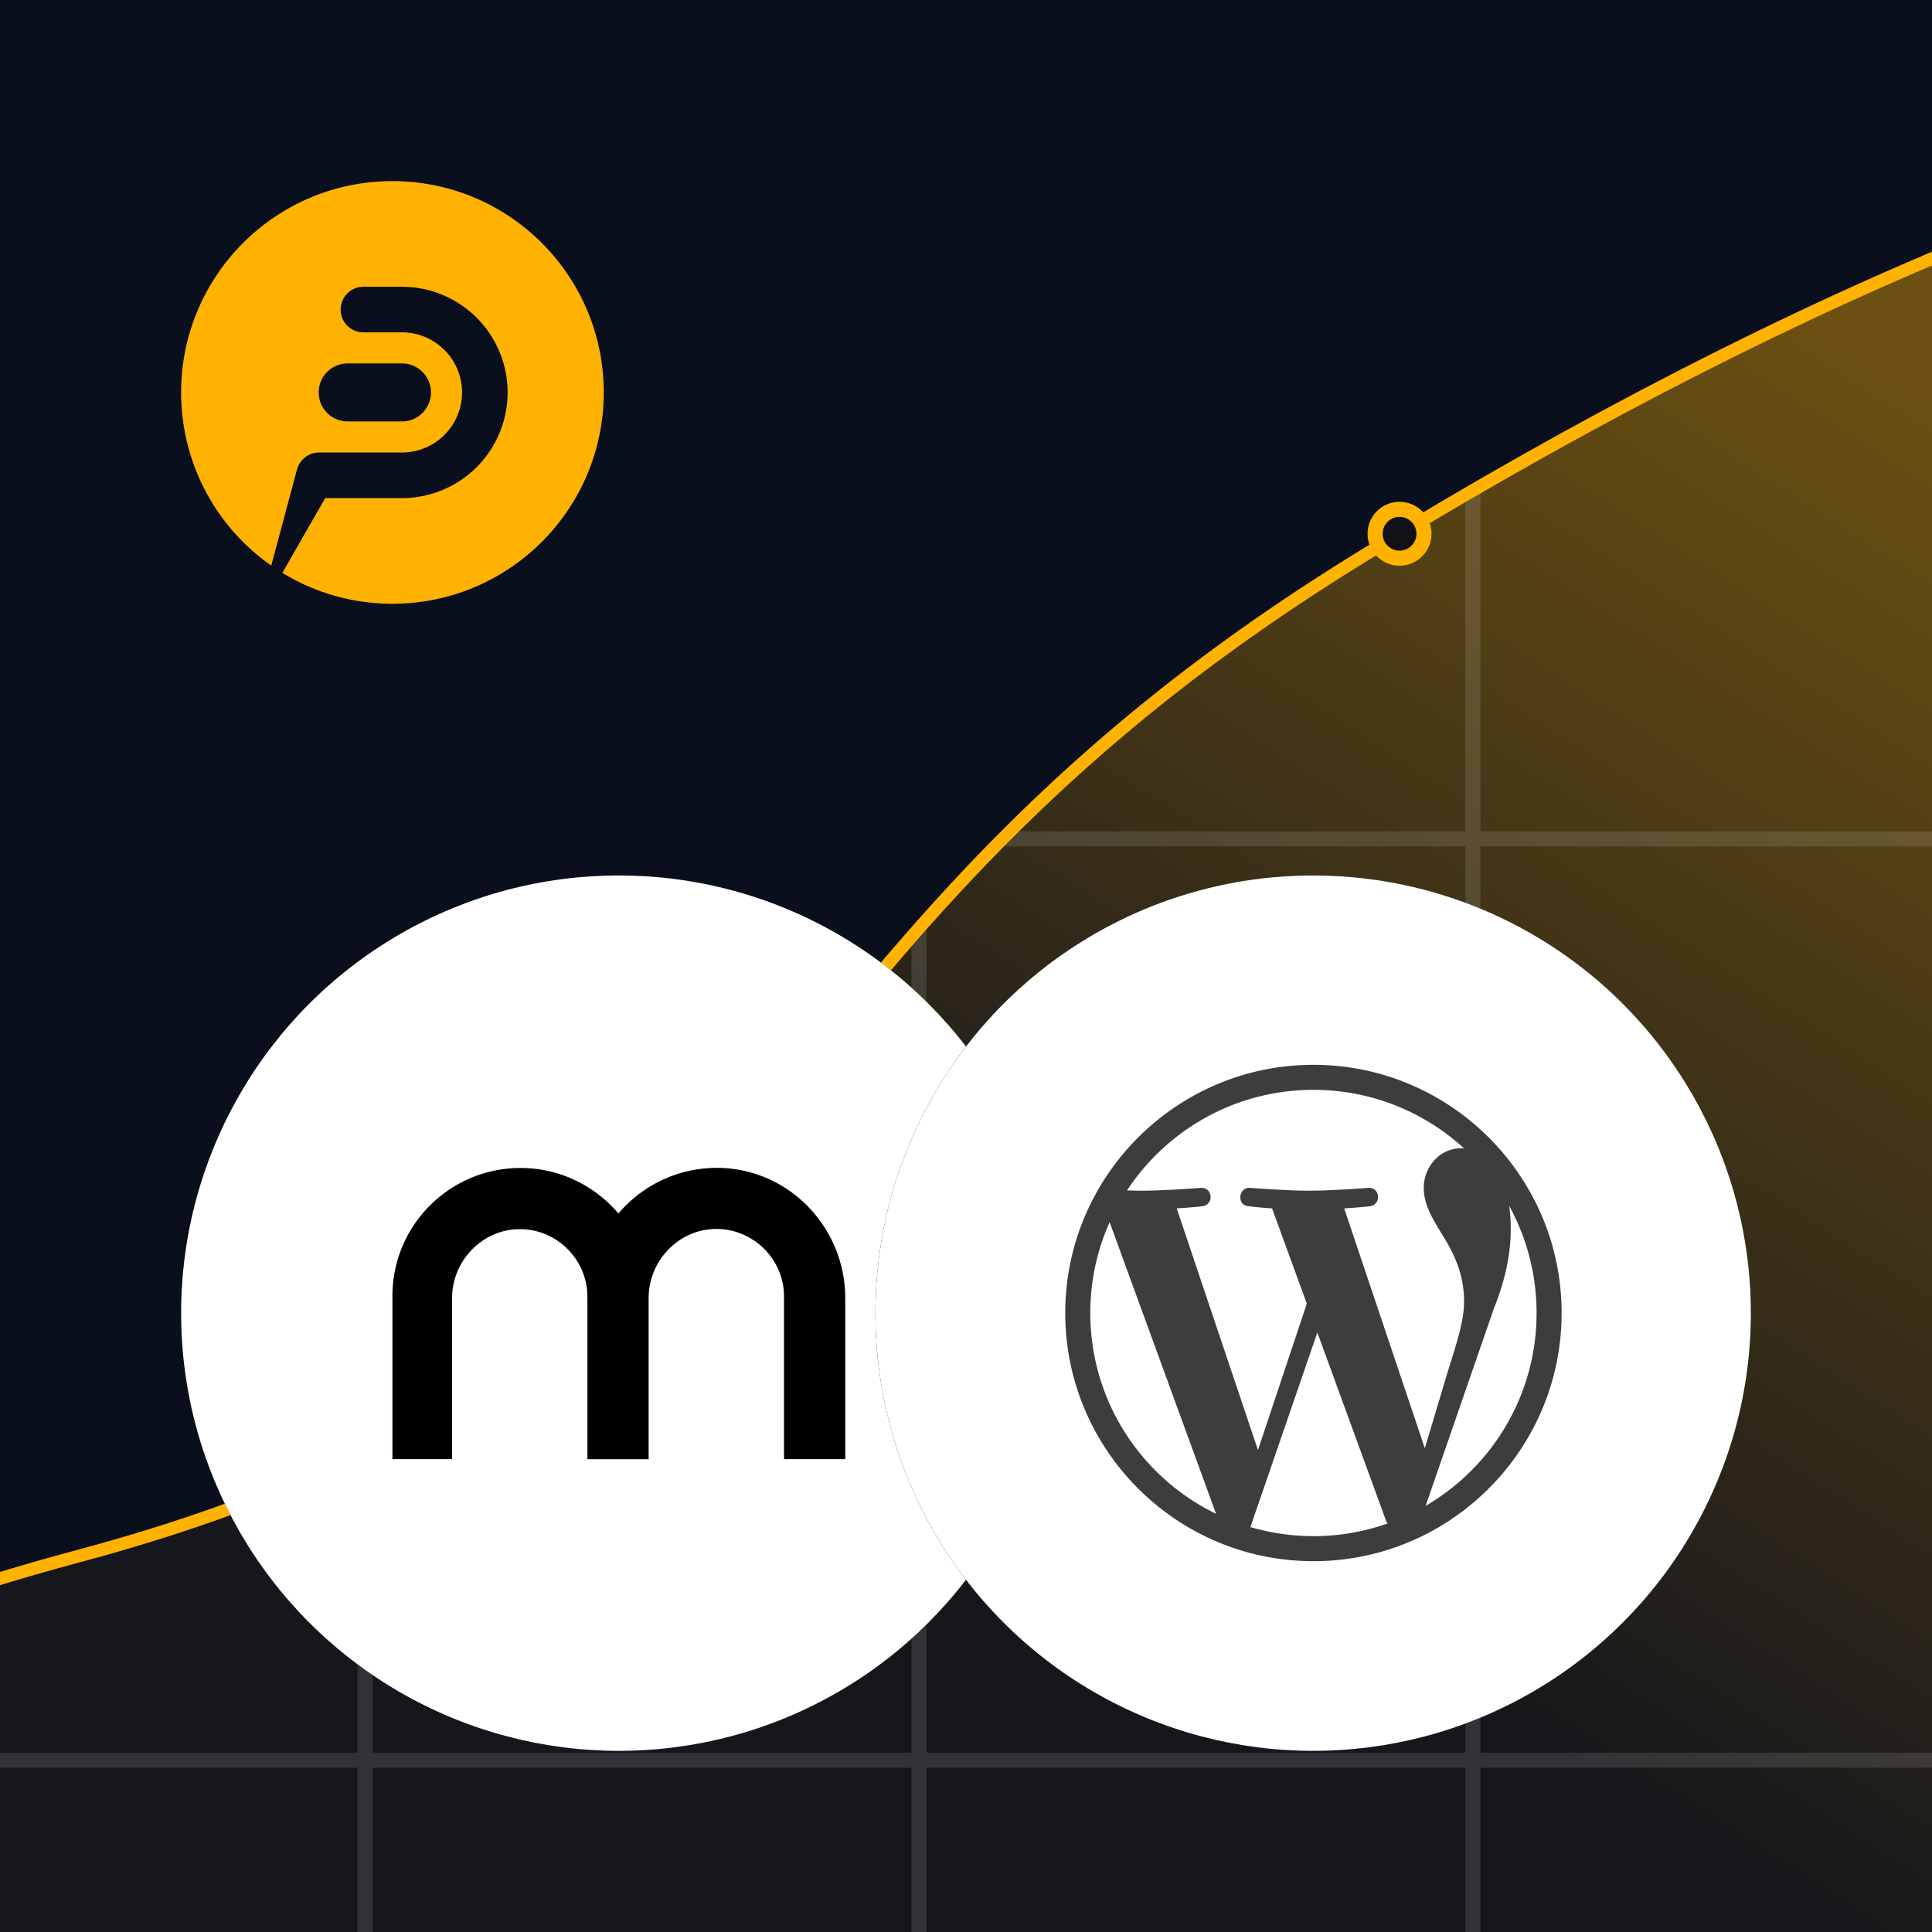
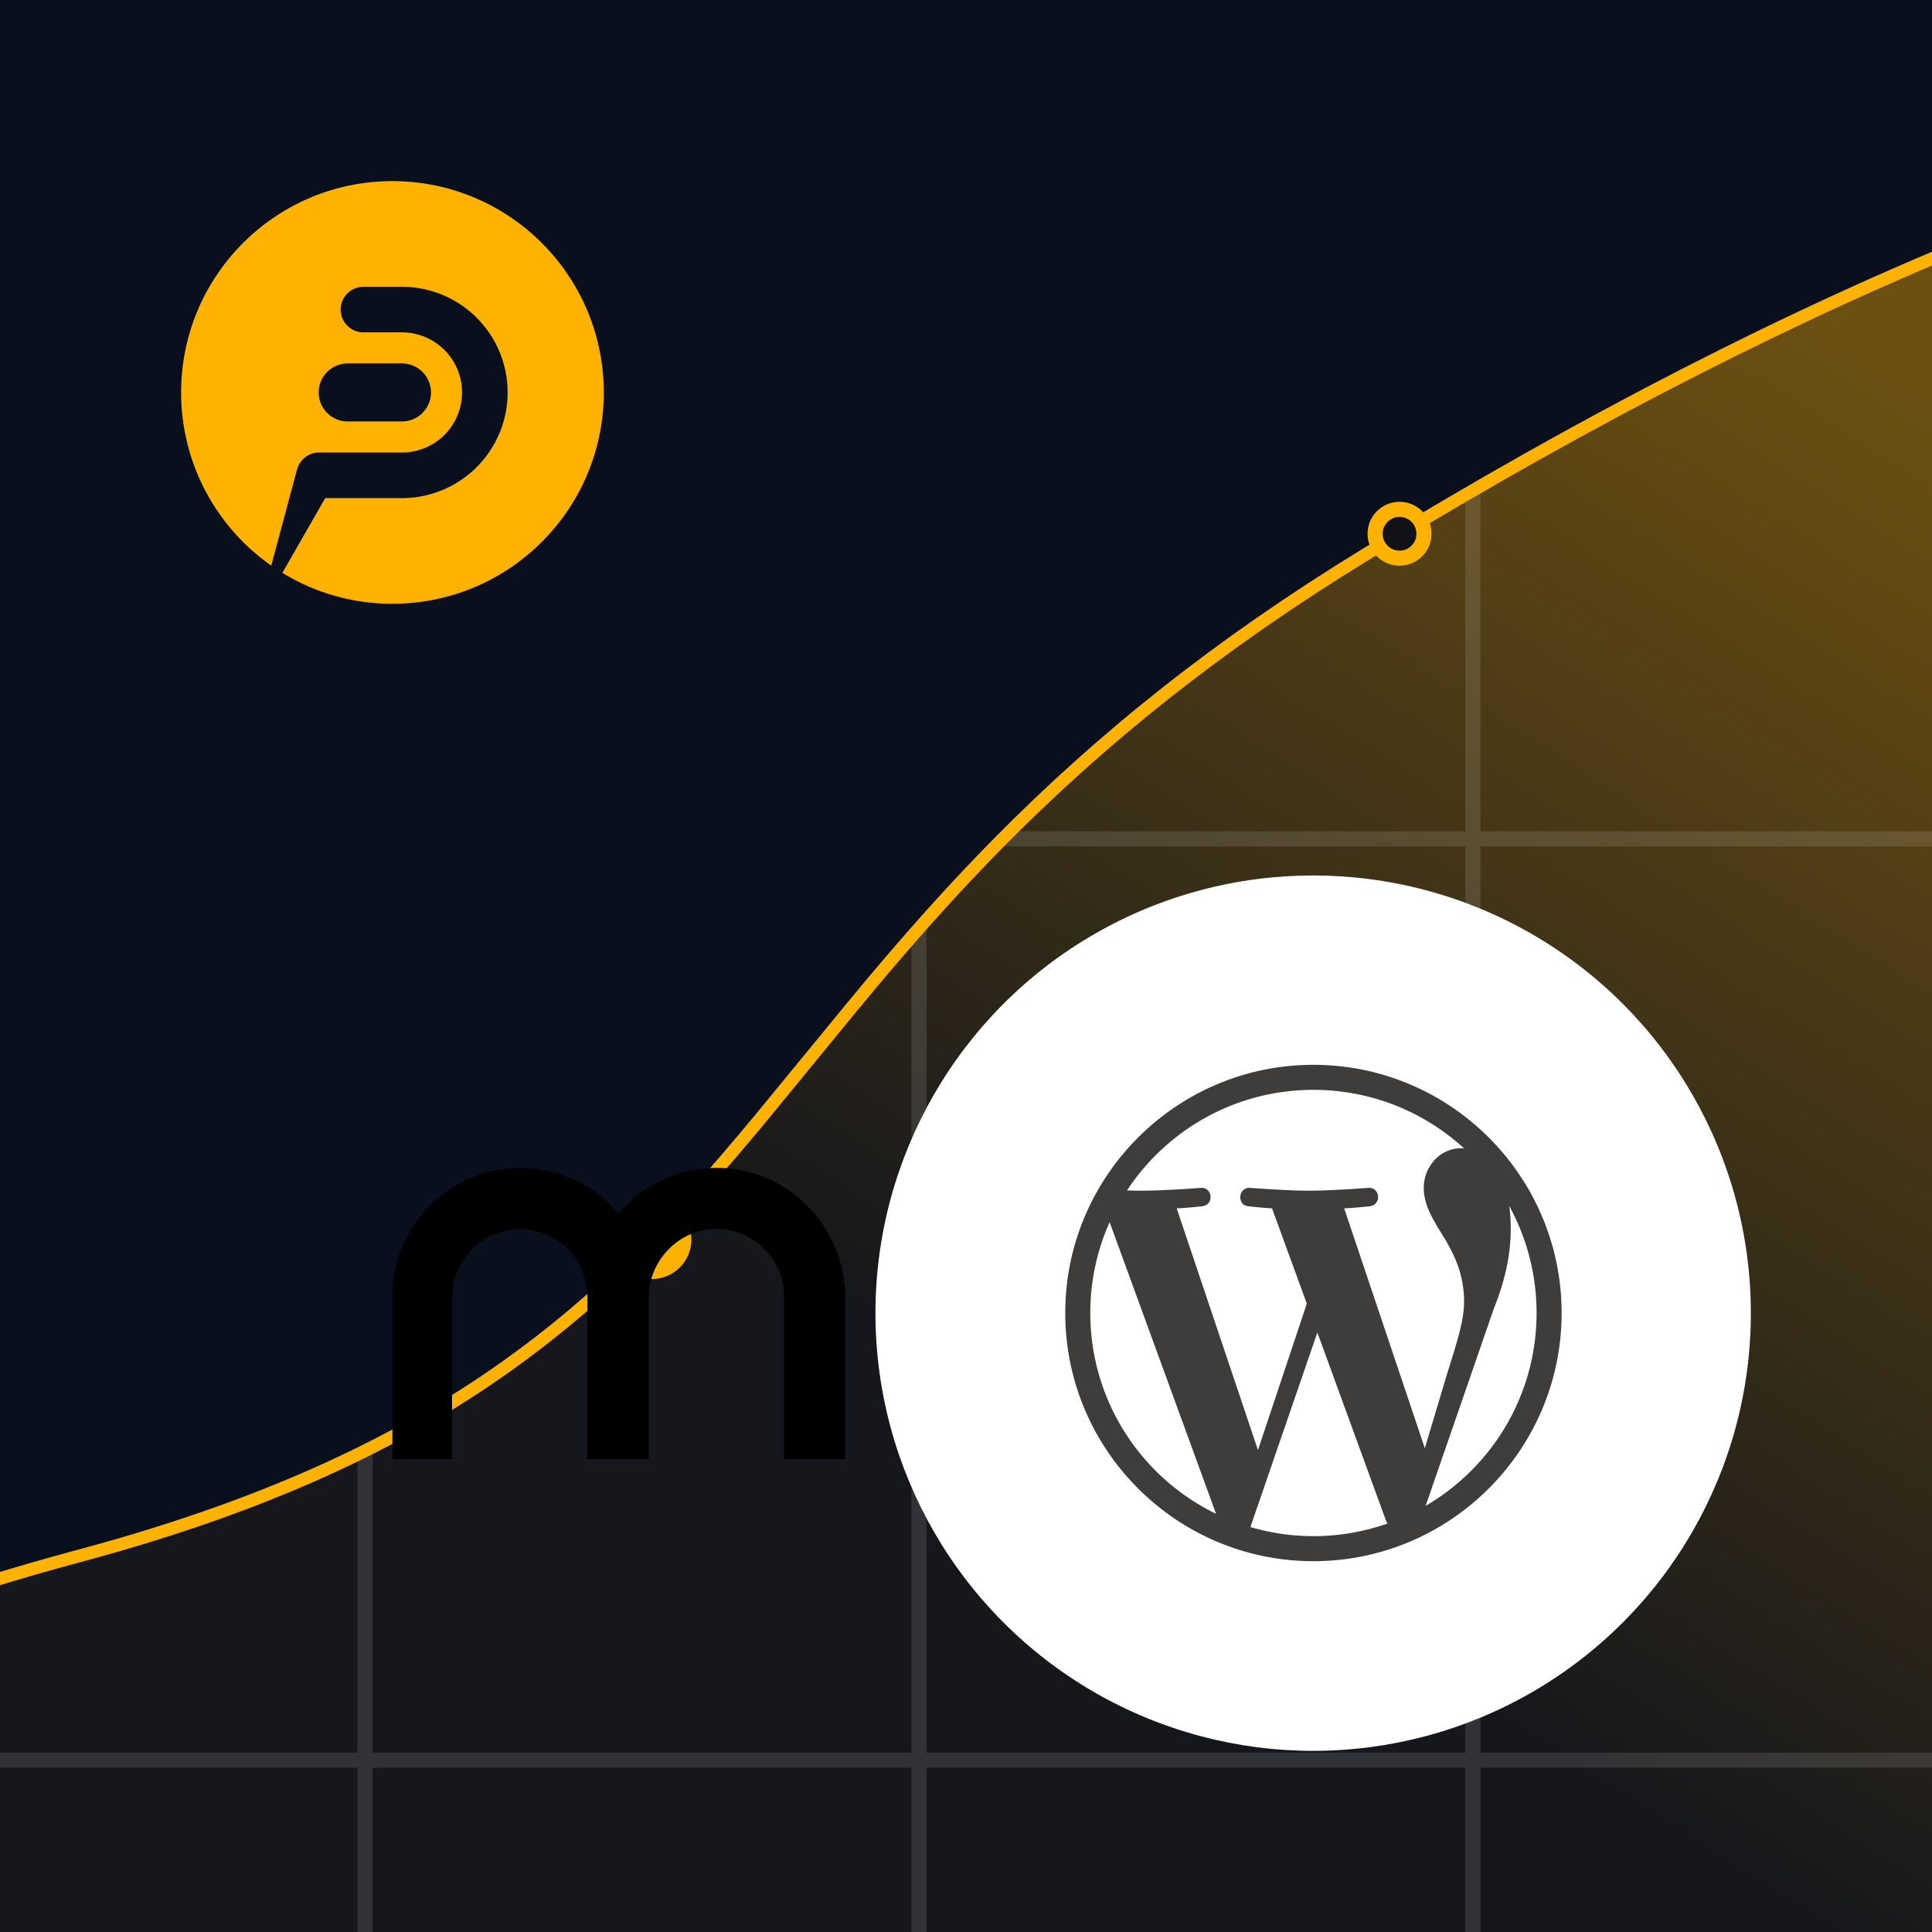
<svg xmlns="http://www.w3.org/2000/svg" xmlns:xlink="http://www.w3.org/1999/xlink" width="128" height="128">
  <defs>
    <filter id="d" width="1.414" height="1.414" x="-.207" y="-.207" filterUnits="objectBoundingBox">
      <feOffset in="SourceAlpha" result="shadowOffsetOuter1" />
      <feGaussianBlur in="shadowOffsetOuter1" result="shadowBlurOuter1" stdDeviation="5" />
      <feColorMatrix in="shadowBlurOuter1" values="0 0 0 0 0 0 0 0 0 0 0 0 0 0 0 0 0 0 0.2 0" />
    </filter>
    <filter id="f" width="1.414" height="1.414" x="-.207" y="-.207" filterUnits="objectBoundingBox">
      <feOffset in="SourceAlpha" result="shadowOffsetOuter1" />
      <feGaussianBlur in="shadowOffsetOuter1" result="shadowBlurOuter1" stdDeviation="5" />
      <feColorMatrix in="shadowBlurOuter1" values="0 0 0 0 0 0 0 0 0 0 0 0 0 0 0 0 0 0 0.2 0" />
    </filter>
-     <circle id="b" cx="29" cy="29" r="29" />
    <circle id="e" cx="29" cy="29" r="29" />
    <linearGradient id="a" x1="64.944%" x2="100%" y1="65.263%" y2="30.659%">
      <stop offset="0%" stop-color="#FFB200" stop-opacity=".05" />
      <stop offset="100%" stop-color="#FFB200" stop-opacity=".4" />
    </linearGradient>
    <clipPath id="g">
      <path d="M-201.164 85.847h252v-252h-252Z" />
    </clipPath>
  </defs>
  <g fill="none" fill-rule="evenodd">
    <path fill="#0A0F1D" d="M-302-16h471v172h-471z" />
    <path fill="url(#a)" d="M471 21.091V172H228.363q30.354-39.98 78.51-52.89c48.658-13.047 40.996-39.246 85.229-66.366Q435.56 26.099 471 21.091" transform="translate(-302 -16)" />
    <g fill="#FFF" opacity=".12">
      <path d="M97.083 32.663h1V155.58h-1zM60.385 61.61h1v93.97h-1zm-36.698 34.4h1v59.57h-1z" />
      <path d="M-27.88 116.114H169v1H-27.88zm94.452-61.036H169v1H66.572z" />
    </g>
    <path fill="#FFB200" fill-rule="nonzero" d="M169 4.727v.848l-.102.015q-34.792 5.075-77.346 30.976l-.878.536c-9.679 5.93-17.392 12.105-24.3 19.117-2.517 2.556-4.892 5.179-7.469 8.209l-.926 1.097-1.186 1.429-5.815 7.089-.588.708-.596.713-.597.707-.598.702c-5.24 6.119-9.421 10.148-14.726 13.936-7.404 5.287-16.367 9.378-28.114 12.57l-.498.135C-26.677 112.07-52.725 129.562-72.895 156h-1.054l.17-.226c20.312-26.743 46.59-44.436 78.823-53.07 11.898-3.187 20.918-7.277 28.341-12.577 5.919-4.227 10.43-8.765 16.652-16.265l6.014-7.328 1.207-1.456.225-.268.783-.926c2.589-3.045 4.977-5.682 7.51-8.254 6.955-7.06 14.721-13.278 24.46-19.243Q133.576 9.833 169 4.727" />
    <g fill="#101218" stroke="#FFB200" transform="translate(41.568 33.745)">
      <ellipse cx="1.619" cy="48.377" stroke-width="2" rx="1.619" ry="1.618" />
      <ellipse cx="51.155" cy="1.618" rx="1.619" ry="1.618" />
    </g>
    <path fill="#FFB200" d="M26 12c7.732 0 14 6.268 14 14s-6.268 14-14 14a13.93 13.93 0 0 1-7.292-2.047L21.546 33h5.085a7 7 0 1 0 0-14h-2.553a1.51 1.51 0 1 0 0 3.02h2.553a3.98 3.98 0 0 1 0 7.96h-5.49a1.51 1.51 0 0 0-1.462 1.133 2 2 0 0 0-.033.108l-1.675 6.25A13.98 13.98 0 0 1 12 26c0-7.732 6.268-14 14-14m.631 12.078h-3.596a1.922 1.922 0 0 0 0 3.844h3.596a1.922 1.922 0 1 0 0-3.844" />
    <g transform="translate(12 58)">
      <use xlink:href="#b" fill="#000" filter="url(#d)" />
      <use xlink:href="#b" fill="#FFF" />
    </g>
    <path fill="#000" fill-rule="nonzero" d="M56 86.007v10.667h-4.057v-10.81c-.016-2.43-2.01-4.421-4.444-4.443-2.488-.022-4.524 2.076-4.524 4.564v10.69h-4.057V85.892c-.016-2.442-2.001-4.435-4.434-4.458-2.494-.024-4.534 2.079-4.534 4.572v10.667H26v-10.81c0-4.688 3.799-8.481 8.488-8.481 2.6 0 4.926 1.177 6.485 3.017-.002.002.002.002 0 0a8.53 8.53 0 0 1 6.758-3.021C52.356 77.51 56 81.38 56 86.007" />
    <g transform="translate(58 58)">
      <use xlink:href="#e" fill="#000" filter="url(#f)" />
      <use xlink:href="#e" fill="#FFF" />
    </g>
    <path d="M0 0c6.632-12.101 10.406-25.988 10.406-40.76 0-31.345-16.987-58.711-42.246-73.438l25.95 75.03C-1.043-27.047.571-17.355.571-8.737.571-5.609.365-2.706 0 0m-62.846-.925c5.115.269 9.724.807 9.724.807 4.578.542 4.038 7.27-.542 7.002 0 0-13.762-1.08-22.646-1.08-8.348 0-22.376 1.08-22.376 1.08-4.582.268-5.119-6.731-.539-7.002 0 0 4.334-.538 8.912-.807l13.236-36.269-18.596-55.763-30.938 92.032c5.119.269 9.723.807 9.723.807 4.575.542 4.035 7.27-.543 7.002 0 0-13.759-1.08-22.644-1.08-1.594 0-3.473.039-5.468.103 15.192 23.064 41.304 38.295 70.988 38.295 22.118 0 42.258-8.457 57.373-22.307-.366.022-.723.068-1.1.068-8.346 0-14.268-7.27-14.268-15.079 0-7.002 4.04-12.926 8.346-19.927 3.231-5.659 7.005-12.928 7.005-23.432 0-7.271-2.797-15.71-6.465-27.466l-8.477-28.315zm-11.709-124.804a85 85 0 0 0-24.003 3.462l25.495 74.075 26.114-71.549c.172-.42.383-.807.608-1.171a84.8 84.8 0 0 0-28.214-4.817m-84.962 84.969a84.6 84.6 0 0 0 7.357 34.577l40.529-111.042c-28.345 13.77-47.886 42.835-47.886 76.465m84.962 94.497c-52.107 0-94.499-42.391-94.499-94.497 0-52.108 42.392-94.504 94.499-94.504s94.5 42.396 94.5 94.504c0 52.106-42.394 94.497-94.5 94.497" clip-path="url(#g)" style="fill:#3f3c3c;fill-opacity:1;fill-rule:nonzero;stroke:none" transform="matrix(.174 0 0 -.174 99.991 79.897)" />
  </g>
</svg>